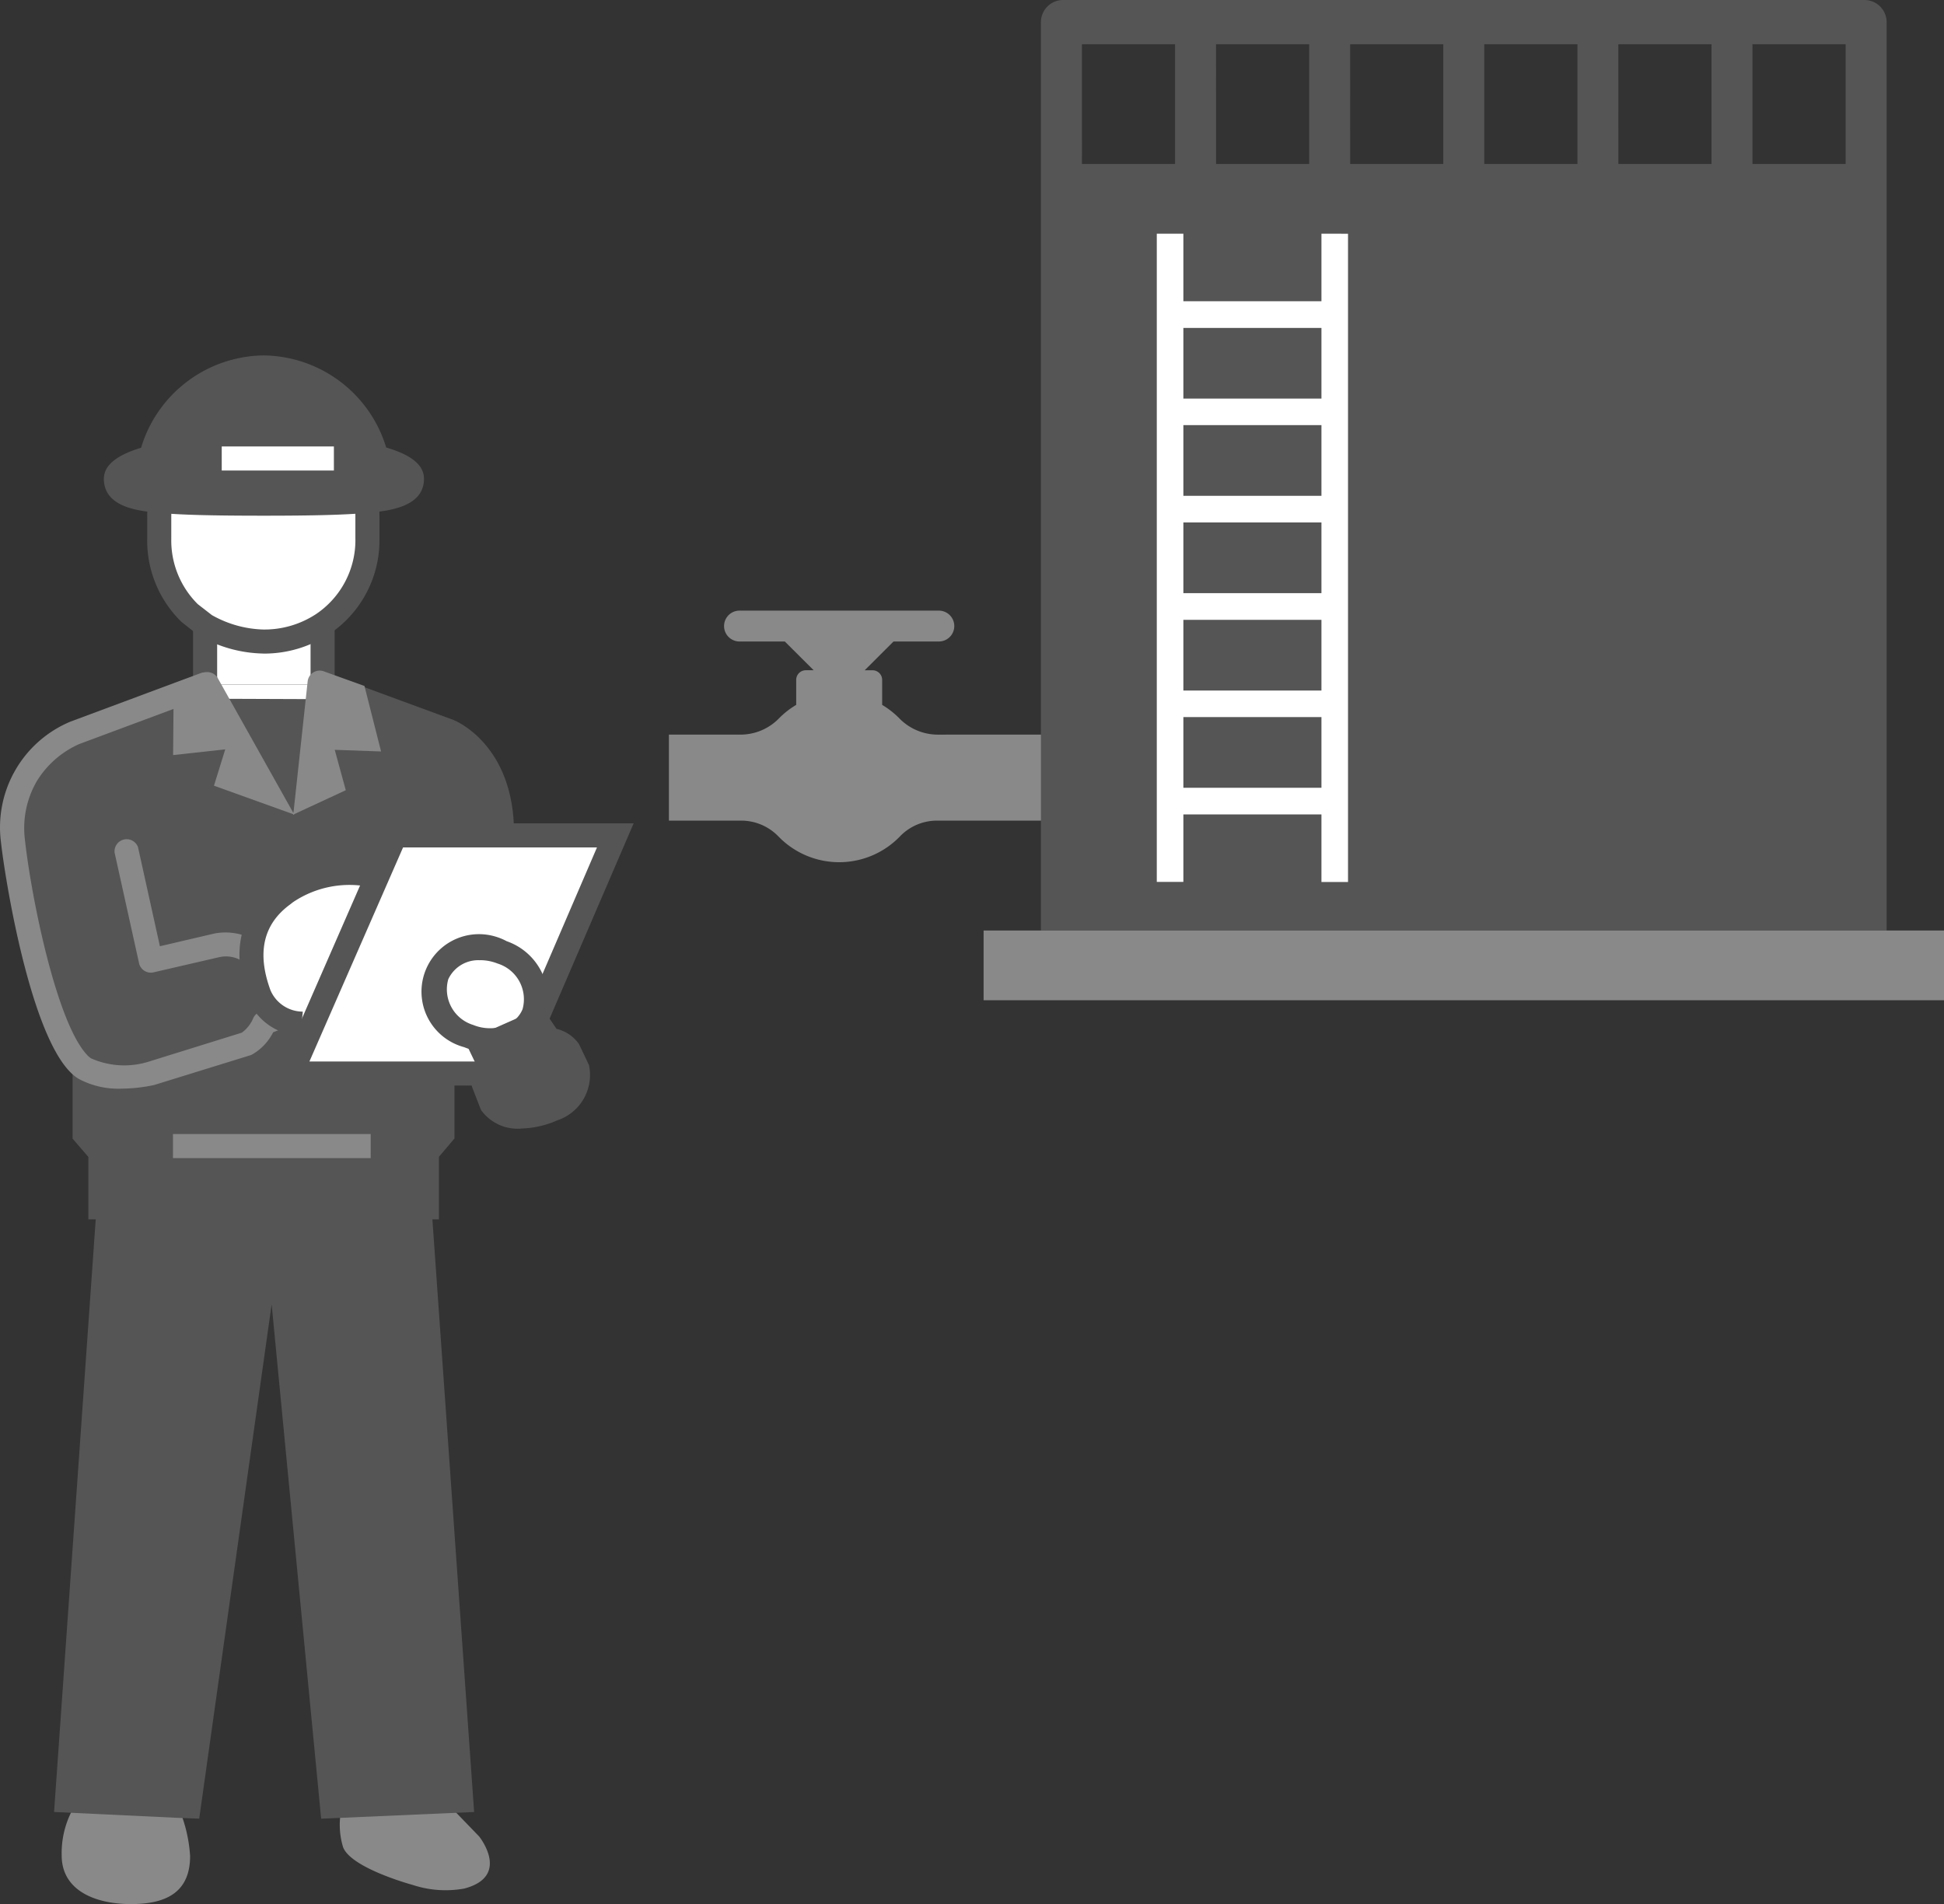
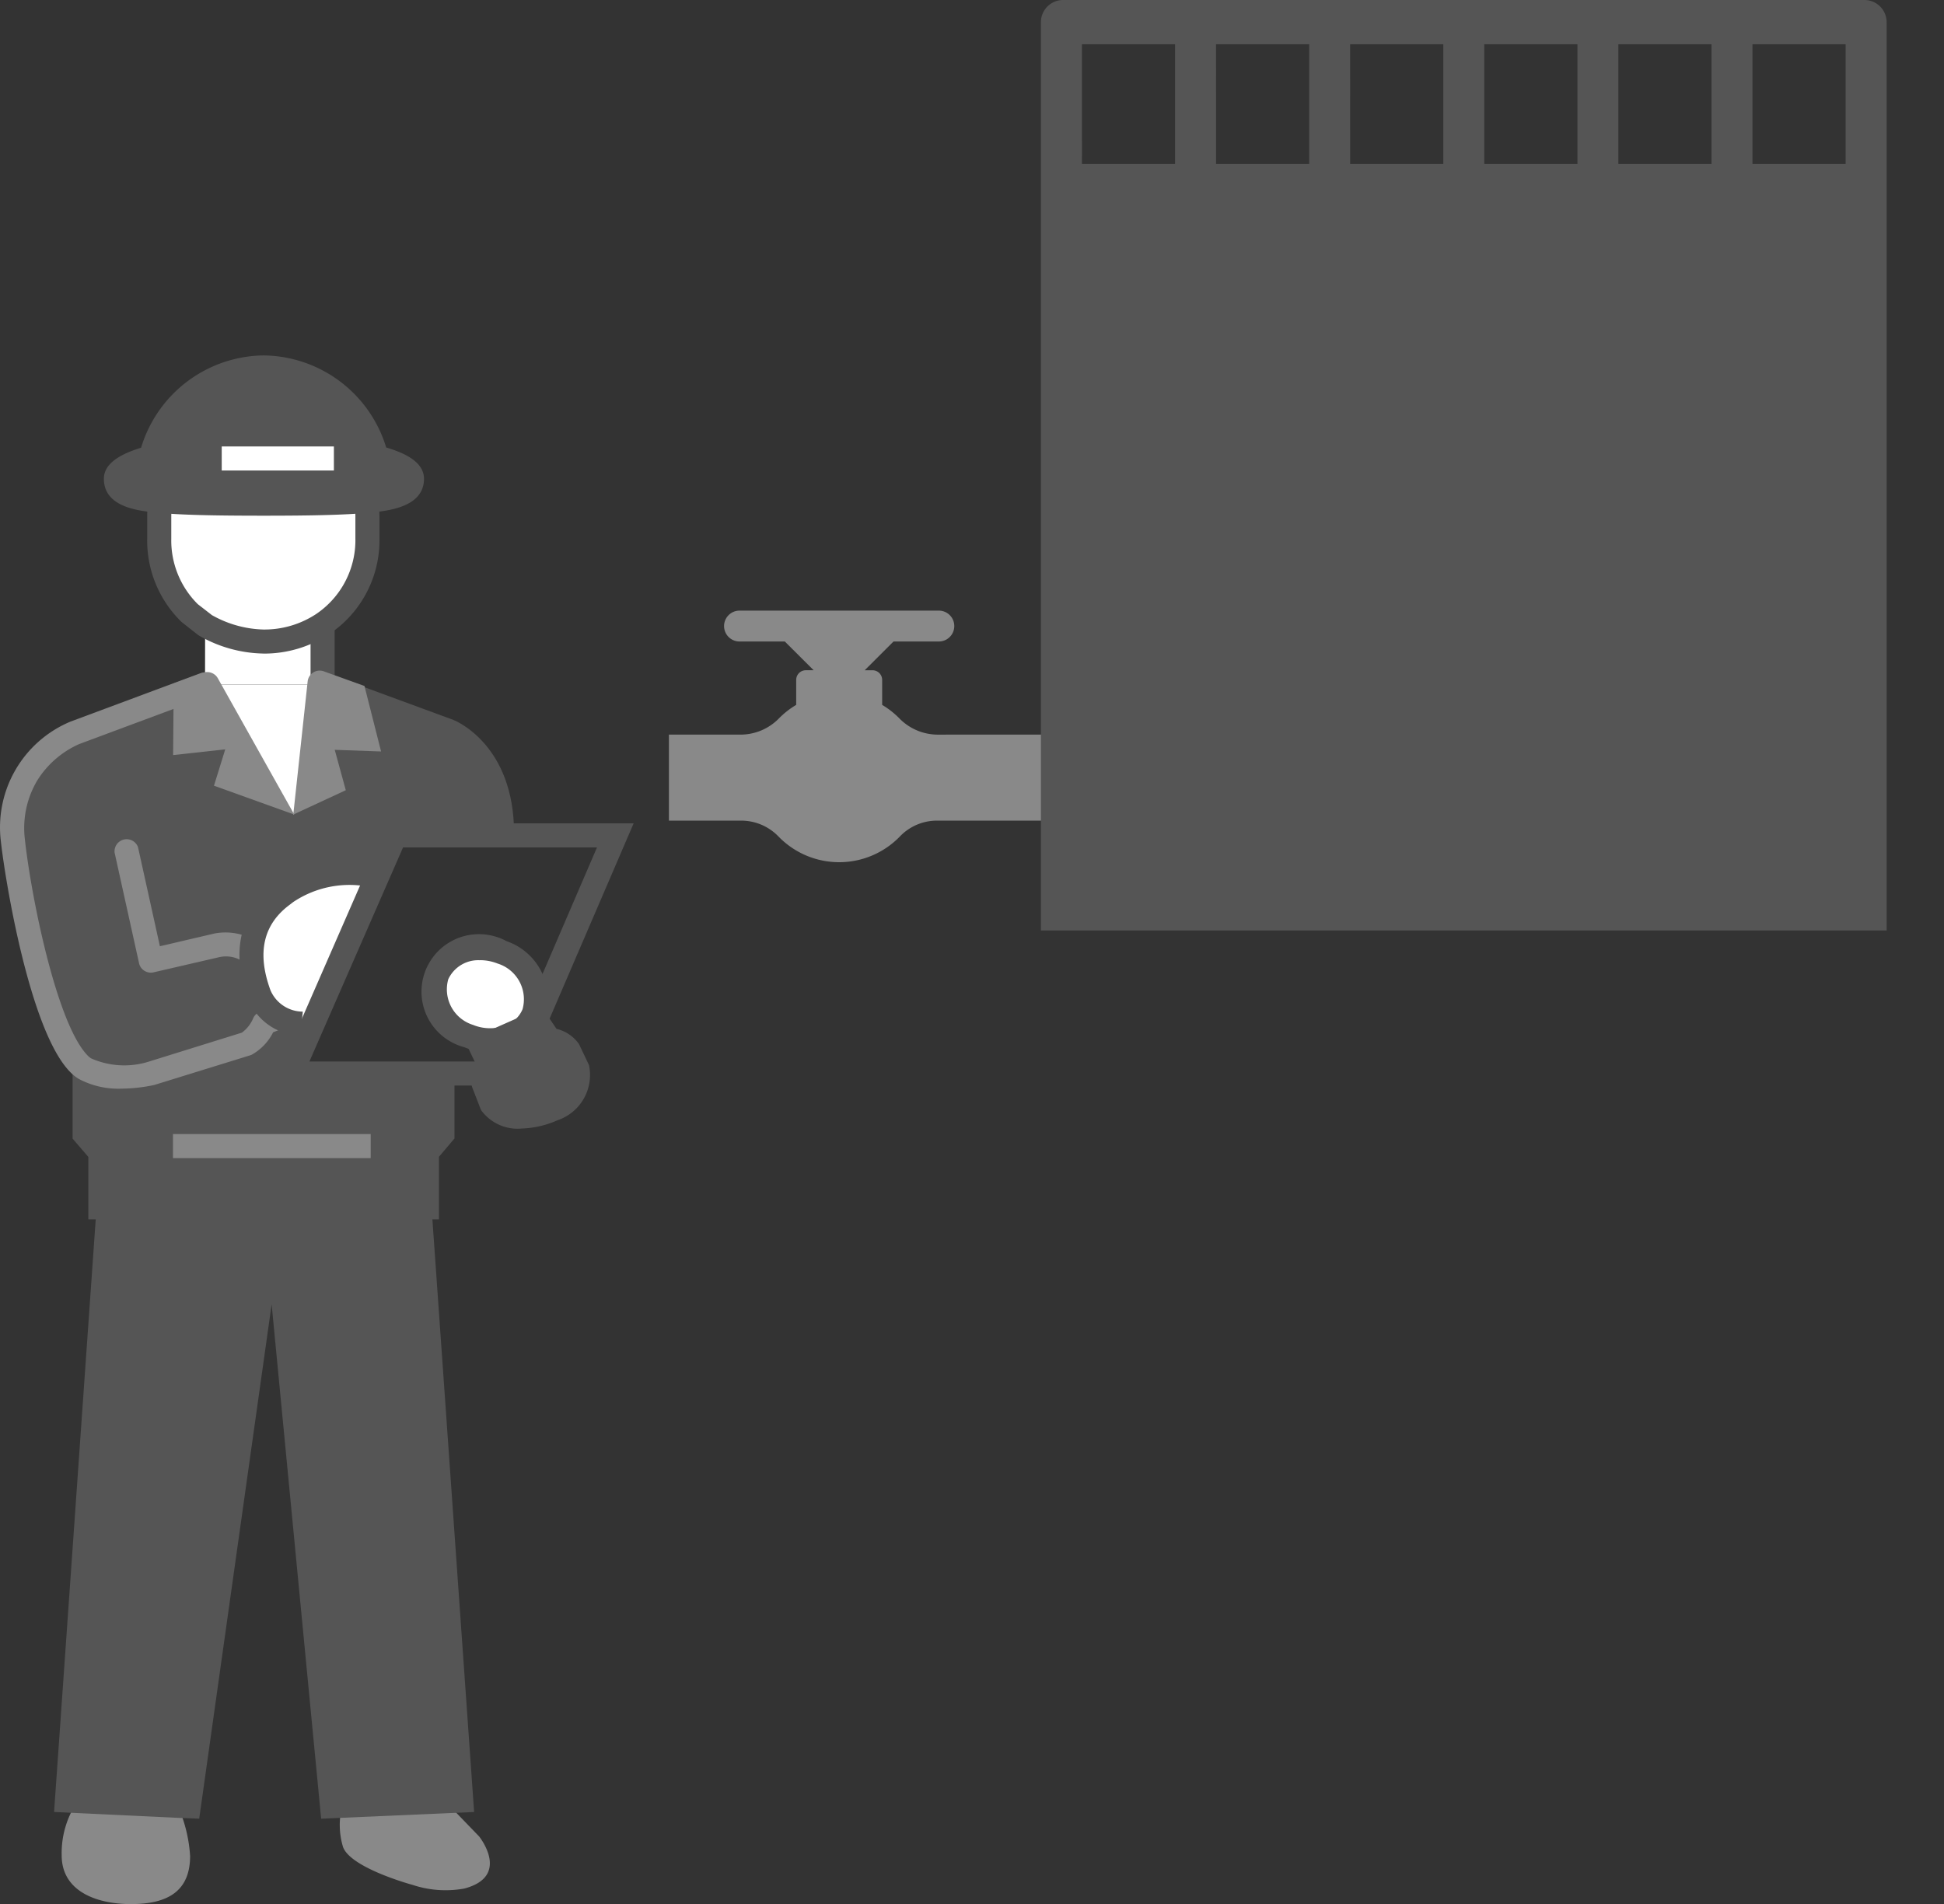
<svg xmlns="http://www.w3.org/2000/svg" width="96.248" height="94.289" viewBox="0 0 96.248 94.289">
  <rect x="0" y="0" width="96.248" height="94.289" fill="#333333" stroke="none" />
  <defs>
    <clipPath id="clip-path">
      <rect id="長方形_4378" data-name="長方形 4378" width="96.248" height="94.289" transform="translate(0 0.001)" fill="none" />
    </clipPath>
  </defs>
  <g id="グループ_3263" data-name="グループ 3263" transform="translate(0 0)">
    <g id="グループ_3262" data-name="グループ 3262" clip-path="url(#clip-path)">
      <path id="パス_3033" data-name="パス 3033" d="M92.308,0H52.636a1.1,1.1,0,0,0-1.1,1.1V46.077H93.408V1.1A1.1,1.1,0,0,0,92.308,0ZM86.765,2.193h4.612V8.119H86.765Zm-6.64,0h4.613V8.119H80.126Zm-6.639,0H78.1V8.119H73.487Zm-6.64,0h4.612V8.119H66.847Zm-6.64,0h4.612V8.119h-4.61Zm-6.64,0h4.612V8.119h-4.61Z" fill="#555" />
      <path id="パス_3034" data-name="パス 3034" d="M51.541,36.377v4.26h-5.15a2.536,2.536,0,0,0-1.836.783,4.183,4.183,0,0,1-5.915.1l-.1-.1a2.56,2.56,0,0,0-1.838-.783H33.118v-4.26h3.59a2.656,2.656,0,0,0,1.872-.817,4.228,4.228,0,0,1,.84-.655V33.666a.477.477,0,0,1,.476-.476h.389l-1.429-1.424H36.613a.764.764,0,1,1,0-1.528h9.87a.764.764,0,0,1,0,1.528H44.239l-1.428,1.425H43.2a.477.477,0,0,1,.476.476v1.239a4.222,4.222,0,0,1,.839.655,2.666,2.666,0,0,0,1.872.817Z" fill="#898989" />
-       <rect id="長方形_4373" data-name="長方形 4373" width="47.55" height="3.453" transform="translate(48.698 46.078)" fill="#898989" />
-       <path id="パス_3035" data-name="パス 3035" d="M65.425,11.572v3.346H58.589V11.572H57.273v32.1h1.316V40.329h6.836v3.346h1.316v-32.1Zm0,8.166H58.589v-3.5h6.836Zm-6.836,6.134h6.836v3.5H58.589Zm6.836,8.323H58.589v-3.5h6.836ZM58.589,21.052h6.836v3.5H58.589Zm0,14.458h6.836v3.5H58.589Z" fill="#fff" />
      <path id="パス_3036" data-name="パス 3036" d="M7.457,53.158A4.552,4.552,0,0,1,4.19,52.9a1.409,1.409,0,0,1-.264-.21c-1.738-1.75-3-8.451-3.287-11.065A5.082,5.082,0,0,1,3.7,36.286l4.522-1.674,10.254.21,3.762,1.392s2.613,1.046,2.613,5.048v.1h-5.29l-1,2.3a4.385,4.385,0,0,0-3.045.631,2.021,2.021,0,0,0-.232.169,3.11,3.11,0,0,0-.927,3.89l-.042.01.537,1.581-1.77.705a2.214,2.214,0,0,1-.874,1.033Z" fill="#555" />
-       <path id="パス_3037" data-name="パス 3037" d="M21.906,53.159H14.413l1.6-3.667,2.55-5.827,1-2.3H30.474l-3.836,8.915-.211-.084a2.607,2.607,0,0,0-4.785-1.931A2.428,2.428,0,0,0,23.2,51.3a2.786,2.786,0,0,0,1.475.179l-.852.38.357.748a1.828,1.828,0,0,0-.241.548Z" fill="#fff" />
      <path id="パス_3038" data-name="パス 3038" d="M23.2,51.3a2.252,2.252,0,1,1,1.665-4.142,2.441,2.441,0,0,1,1.56,3.035,2.039,2.039,0,0,1-.558.769l-1.192.517A2.776,2.776,0,0,1,23.2,51.3" fill="#fff" />
      <path id="パス_3039" data-name="パス 3039" d="M20.4,93.331s-3.025-.822-3.415-1.865a3.769,3.769,0,0,1-.042-2.045l5.09-.232,1.689,1.75s1.591,1.97-.737,2.581a5.181,5.181,0,0,1-2.582-.19" fill="#898989" />
      <path id="パス_3040" data-name="パス 3040" d="M15.972,33.906l-1.054,8.285-4.742-8.285Z" fill="#fff" />
      <path id="パス_3041" data-name="パス 3041" d="M10.155,30.955a6.035,6.035,0,0,0,2.876.812,5.277,5.277,0,0,0,2.941-.864v3h-5.8l-.011-.021h-.01Z" fill="#fff" />
      <path id="パス_3042" data-name="パス 3042" d="M7.931,24.8c1.149.1,2.8.137,5.132.137,2.253,0,3.9-.032,5.059-.137a4.512,4.512,0,0,1,.063.77v1.075A4.978,4.978,0,0,1,15.972,30.9a5.257,5.257,0,0,1-2.941.865,6.037,6.037,0,0,1-2.876-.811L9.4,30.363a5,5,0,0,1-1.517-3.688v-1.1a6.185,6.185,0,0,1,.052-.77" fill="#fff" />
      <path id="パス_3043" data-name="パス 3043" d="M6.5,94.29c-1.791,0-3.446-.674-3.446-2.413a4.564,4.564,0,0,1,.779-2.667v-.031L8.8,89.42a7.207,7.207,0,0,1,.612,2.487c0,1.739-1.106,2.381-2.909,2.381" fill="#898989" />
-       <rect id="長方形_4374" data-name="長方形 4374" width="1.192" height="2.918" transform="translate(9.559 30.956)" fill="#555" />
-       <path id="パス_3044" data-name="パス 3044" d="M15.972,34.622,10.155,34.6l4.367,5.737Z" fill="#555" />
      <rect id="長方形_4375" data-name="長方形 4375" width="1.192" height="2.982" transform="translate(15.376 30.903)" fill="#555" />
      <path id="パス_3045" data-name="パス 3045" d="M21.363,59.745H20.171v.043H5.977v-.042H4.784L2.677,89.728l6.1.289,1.086.042,3.586-25.47L15.9,90.061l7.574-.332Z" fill="#555" />
      <path id="パス_3046" data-name="パス 3046" d="M21.905,53.159H14.412l1.6-3.668a1.819,1.819,0,0,1-1.656-1.135l-.043.01.538,1.581-1.77.705a2.215,2.215,0,0,1-.874,1.033L7.456,53.161a5.423,5.423,0,0,1-2.67-.007v-.248H3.594v3.478l.78.906v3.093H21.732v-3.1l.77-.907V53.159Z" fill="#555" />
      <path id="パス_3047" data-name="パス 3047" d="M15.285,44.028,9.659,34.2l.507-.318.532-.266,3.853,6.729.829-6.515.519.066.668-.012,0,.1Z" fill="#555" />
      <rect id="長方形_4376" data-name="長方形 4376" width="9.79" height="1.192" transform="translate(8.564 56.157)" fill="#898989" />
      <path id="パス_3048" data-name="パス 3048" d="M19.119,22.155A6.417,6.417,0,0,0,13.053,17.6a6.415,6.415,0,0,0-6.067,4.571c-1.24.378-1.843.885-1.843,1.537,0,1.44,1.779,1.6,2.735,1.689,1.078.1,2.581.14,5.187.14,2.511,0,4.04-.042,5.112-.14.985-.089,2.815-.254,2.815-1.689,0-.85-.991-1.287-1.875-1.55" fill="#555" />
      <path id="パス_3049" data-name="パス 3049" d="M13.031,32.363a6.592,6.592,0,0,1-3.17-.885l-.073-.049-.8-.63a5.618,5.618,0,0,1-1.7-4.119V25.573a6.6,6.6,0,0,1,.057-.843l1.183.147a5.785,5.785,0,0,0-.048.7V26.68a4.443,4.443,0,0,0,1.312,3.237l.7.543a5.45,5.45,0,0,0,2.546.713,4.653,4.653,0,0,0,2.608-.763,4.409,4.409,0,0,0,1.949-3.762V25.573a3.936,3.936,0,0,0-.055-.668l1.176-.2a5.187,5.187,0,0,1,.071.871v1.075A5.58,5.58,0,0,1,16.3,31.4a5.849,5.849,0,0,1-3.269.965" fill="#555" />
      <path id="パス_3050" data-name="パス 3050" d="M25.452,41.261H24.261c0-3.516-2.151-4.457-2.243-4.5l-6.251-2.3.409-1.119,6.275,2.309c.136.054,3,1.248,3,5.606" fill="#555" />
      <path id="パス_3051" data-name="パス 3051" d="M6.009,53.909a4.146,4.146,0,0,1-2.119-.488,2.117,2.117,0,0,1-.408-.329C1.46,51.058.24,43.465.047,41.695A5.675,5.675,0,0,1,3.5,35.729l6.447-2.4a.614.614,0,0,1,.812.557.593.593,0,0,1-.444.578l-6.4,2.384a4.692,4.692,0,0,0-2.071,1.8,4.619,4.619,0,0,0-.614,2.9c.316,2.9,1.591,9.192,3.121,10.732a.955.955,0,0,0,.161.13,4.047,4.047,0,0,0,2.823.17l4.639-1.444a1.679,1.679,0,0,0,.556-.7.605.605,0,0,1,.331-.33l1.245-.5-.724-2.126-.85.232a.6.6,0,0,1-.552-.129,1.523,1.523,0,0,0-1.13-.184L7.6,48.15a.6.6,0,0,1-.715-.444V47.7L5.674,42.223a.6.6,0,0,1,1.162-.266l0,.008,1.081,4.891,2.712-.632a2.916,2.916,0,0,1,1.846.263l1.136-.31a.6.6,0,0,1,.724.383l1.085,3.193a.6.6,0,0,1-.343.745l-1.555.621a2.6,2.6,0,0,1-1.042,1.1.539.539,0,0,1-.093.039L7.634,53.728a8,8,0,0,1-1.626.181" fill="#898989" />
      <path id="パス_3052" data-name="パス 3052" d="M24.268,52.11a3.418,3.418,0,0,1-1.287-.255,2.846,2.846,0,1,1,1.506-5.489,2.9,2.9,0,0,1,.6.242,3.038,3.038,0,0,1,1.891,3.813v.008a2.635,2.635,0,0,1-.718.991,2.951,2.951,0,0,1-1.5.657,3,3,0,0,1-.492.038m-.489-4.564a1.636,1.636,0,0,0-1.585.94,1.843,1.843,0,0,0,1.23,2.262,2.208,2.208,0,0,0,1.159.141,1.748,1.748,0,0,0,.9-.384,1.42,1.42,0,0,0,.389-.536,1.851,1.851,0,0,0-1.235-2.26,2.361,2.361,0,0,0-.863-.167" fill="#555" />
      <path id="パス_3053" data-name="パス 3053" d="M23.94,53.158a.845.845,0,0,0,0,.483l.4,1.033s.738,1.2,3.025.252a1.773,1.773,0,0,0,1.212-2.033l-.432-.885a1.476,1.476,0,0,0-.948-.527l-.58-.854-.748.337-1.191.517-.853.379.358.749a1.811,1.811,0,0,0-.242.547" fill="#555" />
      <path id="パス_3054" data-name="パス 3054" d="M25.775,55.89a2.238,2.238,0,0,1-1.944-.9l-.047-.1-.4-1.033a1.431,1.431,0,0,1-.021-.847,2.261,2.261,0,0,1,.15-.42l-.491-1.024,3.806-1.69.724,1.072a1.884,1.884,0,0,1,1.1.734l.034.061.475,1a2.364,2.364,0,0,1-1.563,2.733,4.736,4.736,0,0,1-1.815.409m-.912-1.5c.109.118.7.644,2.269-.008A1.188,1.188,0,0,0,28,53.092l-.379-.776a.954.954,0,0,0-.508-.242l-.267-.033-.45-.662-1.777.78.241.507-.2.285a1.278,1.278,0,0,0-.153.349v.014a.27.27,0,0,0-.01.141Z" fill="#555" />
      <rect id="長方形_4377" data-name="長方形 4377" width="5.553" height="1.192" transform="translate(10.978 22.108)" fill="#fff" />
      <path id="パス_3055" data-name="パス 3055" d="M16.034,33.245l2.011.724.822,3.243-2.294-.081.547,2-2.6,1.206.715-6.618a.6.6,0,0,1,.674-.506.558.558,0,0,1,.122.03" fill="#898989" />
      <path id="パス_3056" data-name="パス 3056" d="M8.6,33.85l1.457-.533a.6.6,0,0,1,.724.263l3.788,6.757-3.975-1.43.558-1.8-2.581.284Z" fill="#898989" />
      <path id="パス_3057" data-name="パス 3057" d="M14.928,50.688a2.309,2.309,0,0,1-2.1-1.444c-.629-1.712-.629-3.637,1.176-4.934a2.284,2.284,0,0,1,.3-.214,5.563,5.563,0,0,1,3.861-.805" fill="#fff" />
      <path id="パス_3058" data-name="パス 3058" d="M14.872,51.281a2.894,2.894,0,0,1-2.6-1.833c-.866-2.359-.373-4.356,1.389-5.622a2.431,2.431,0,0,1,.327-.234,6.147,6.147,0,0,1,4.291-.885l-.224,1.171a5,5,0,0,0-3.436.724,1.845,1.845,0,0,0-.222.161c-1.368.984-1.689,2.413-1.005,4.275a1.745,1.745,0,0,0,1.6,1.057Z" fill="#555" />
      <path id="パス_3059" data-name="パス 3059" d="M23.939,53.756H13.5l5.672-12.985h12.2l-4.193,9.746-1.1-.471,3.478-8.083H19.956l-4.636,10.6h8.619Z" fill="#555" />
    </g>
  </g>
</svg>